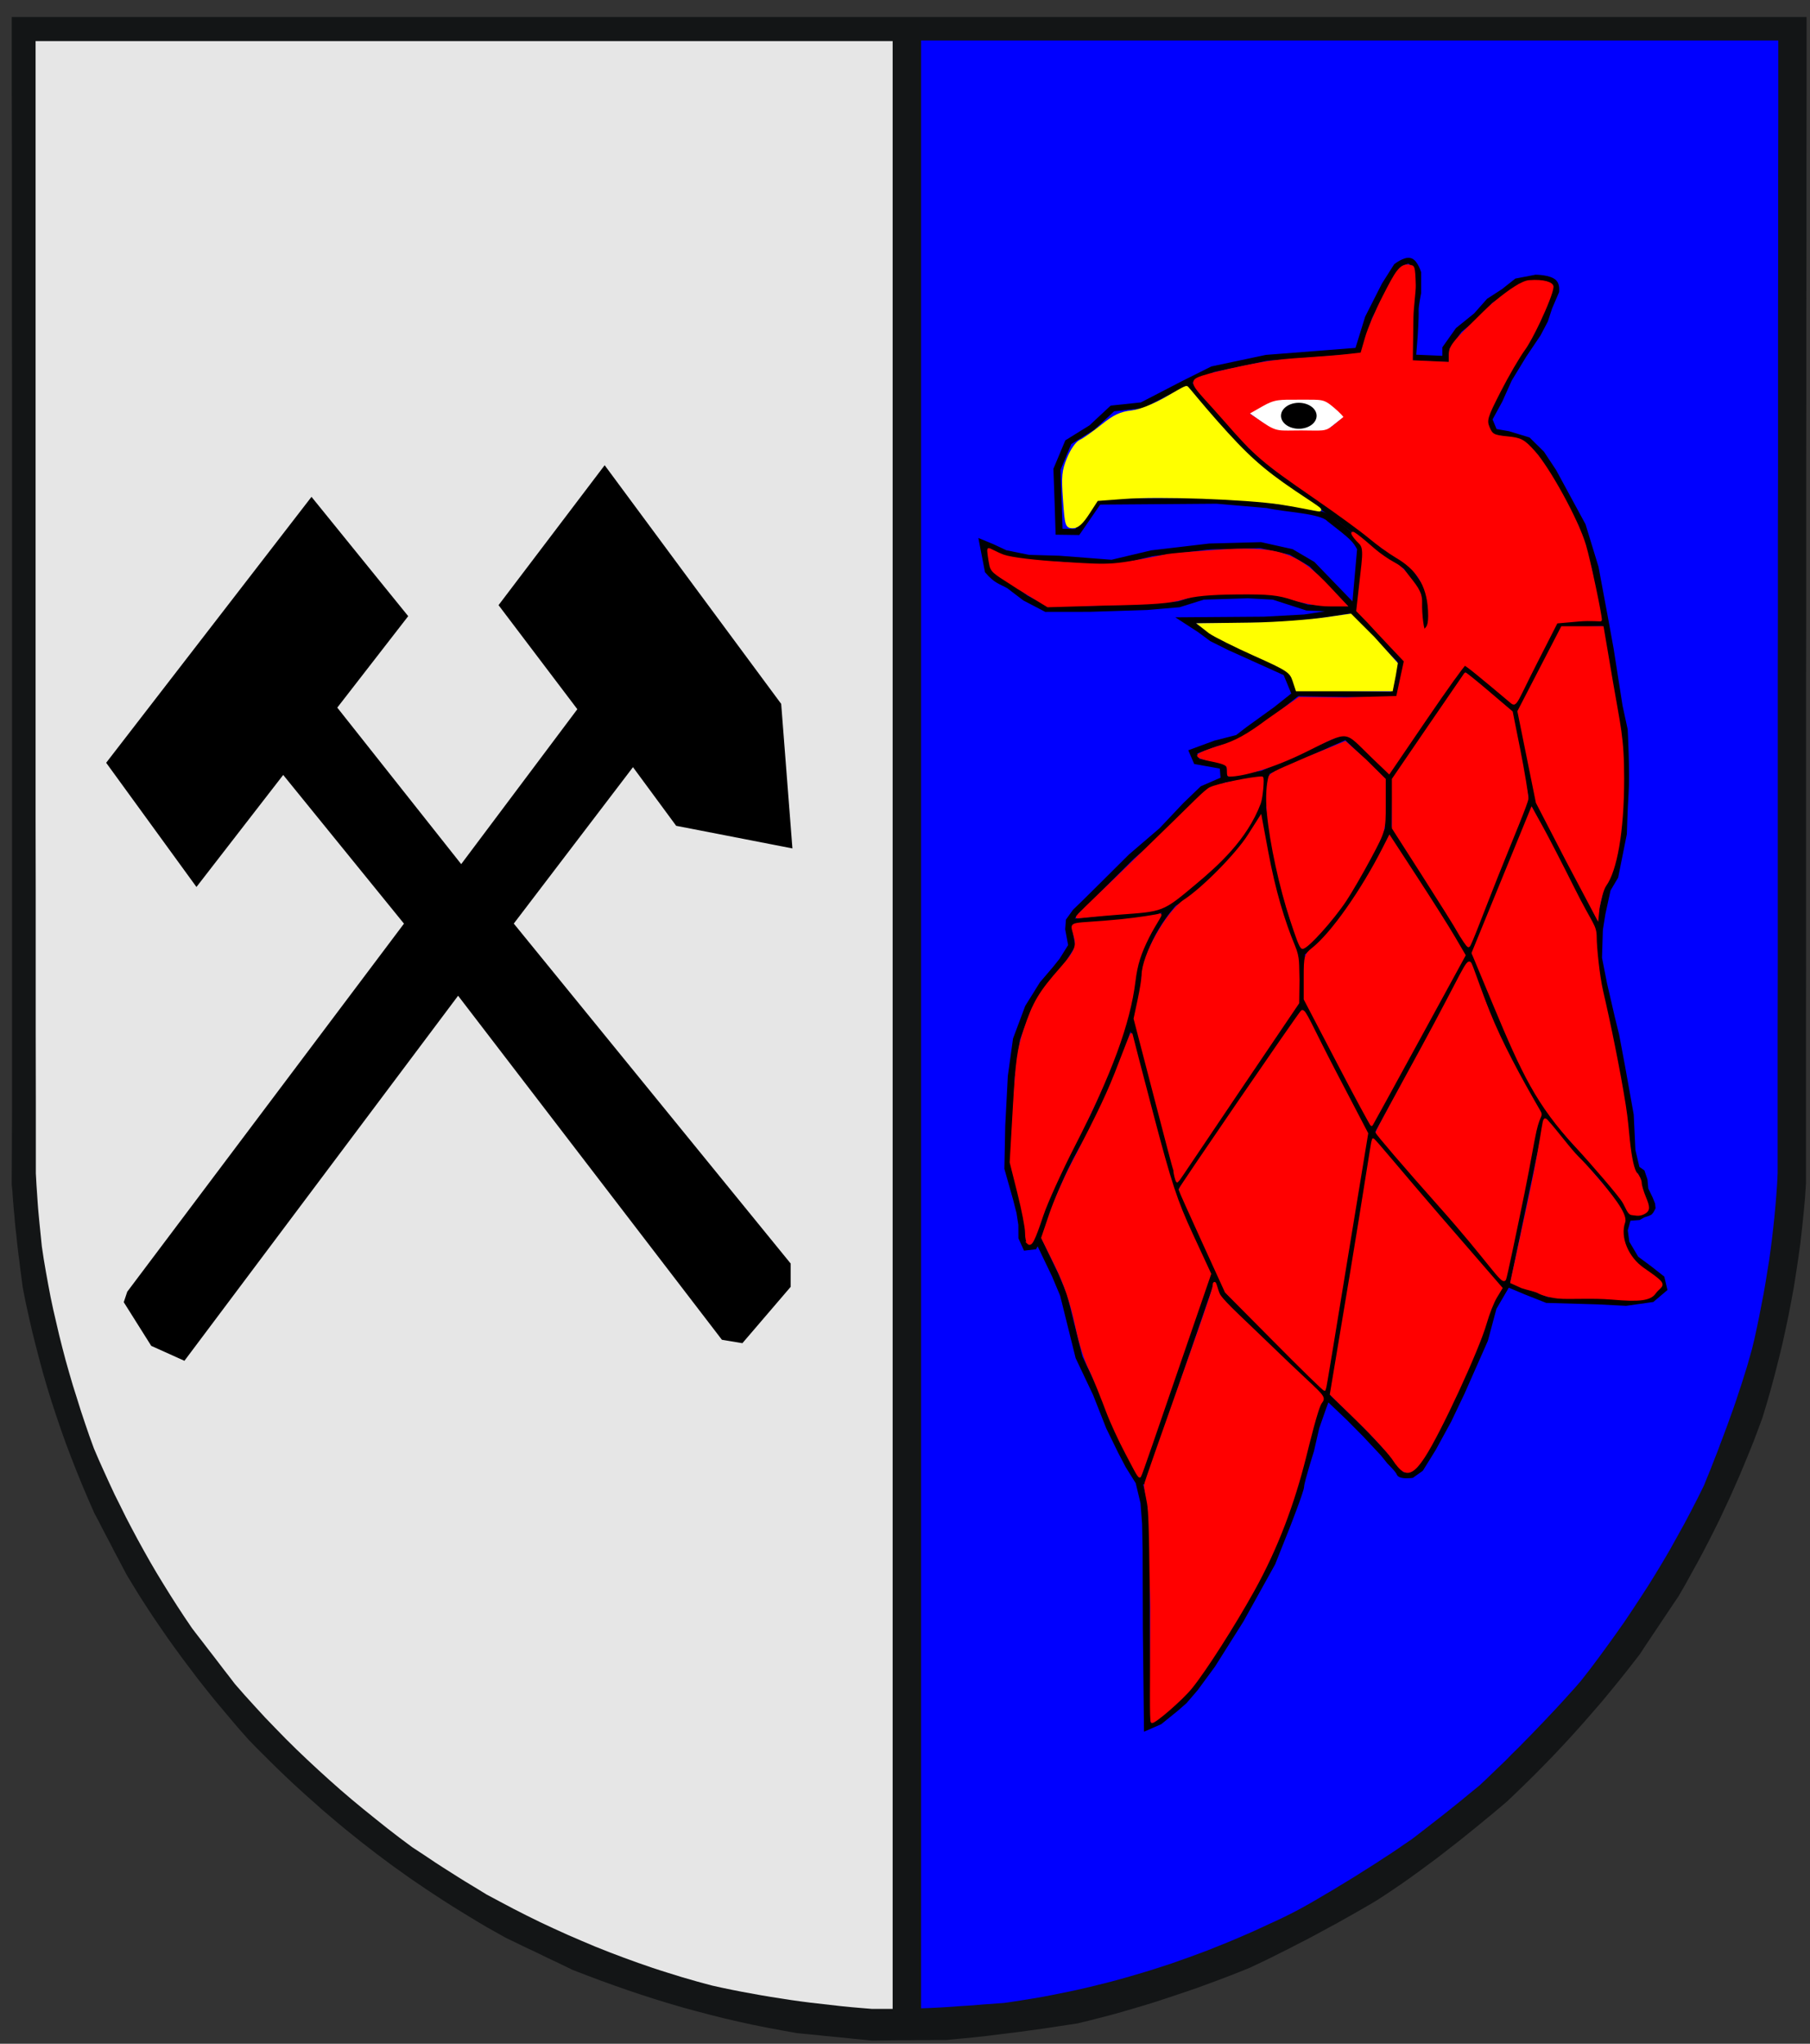
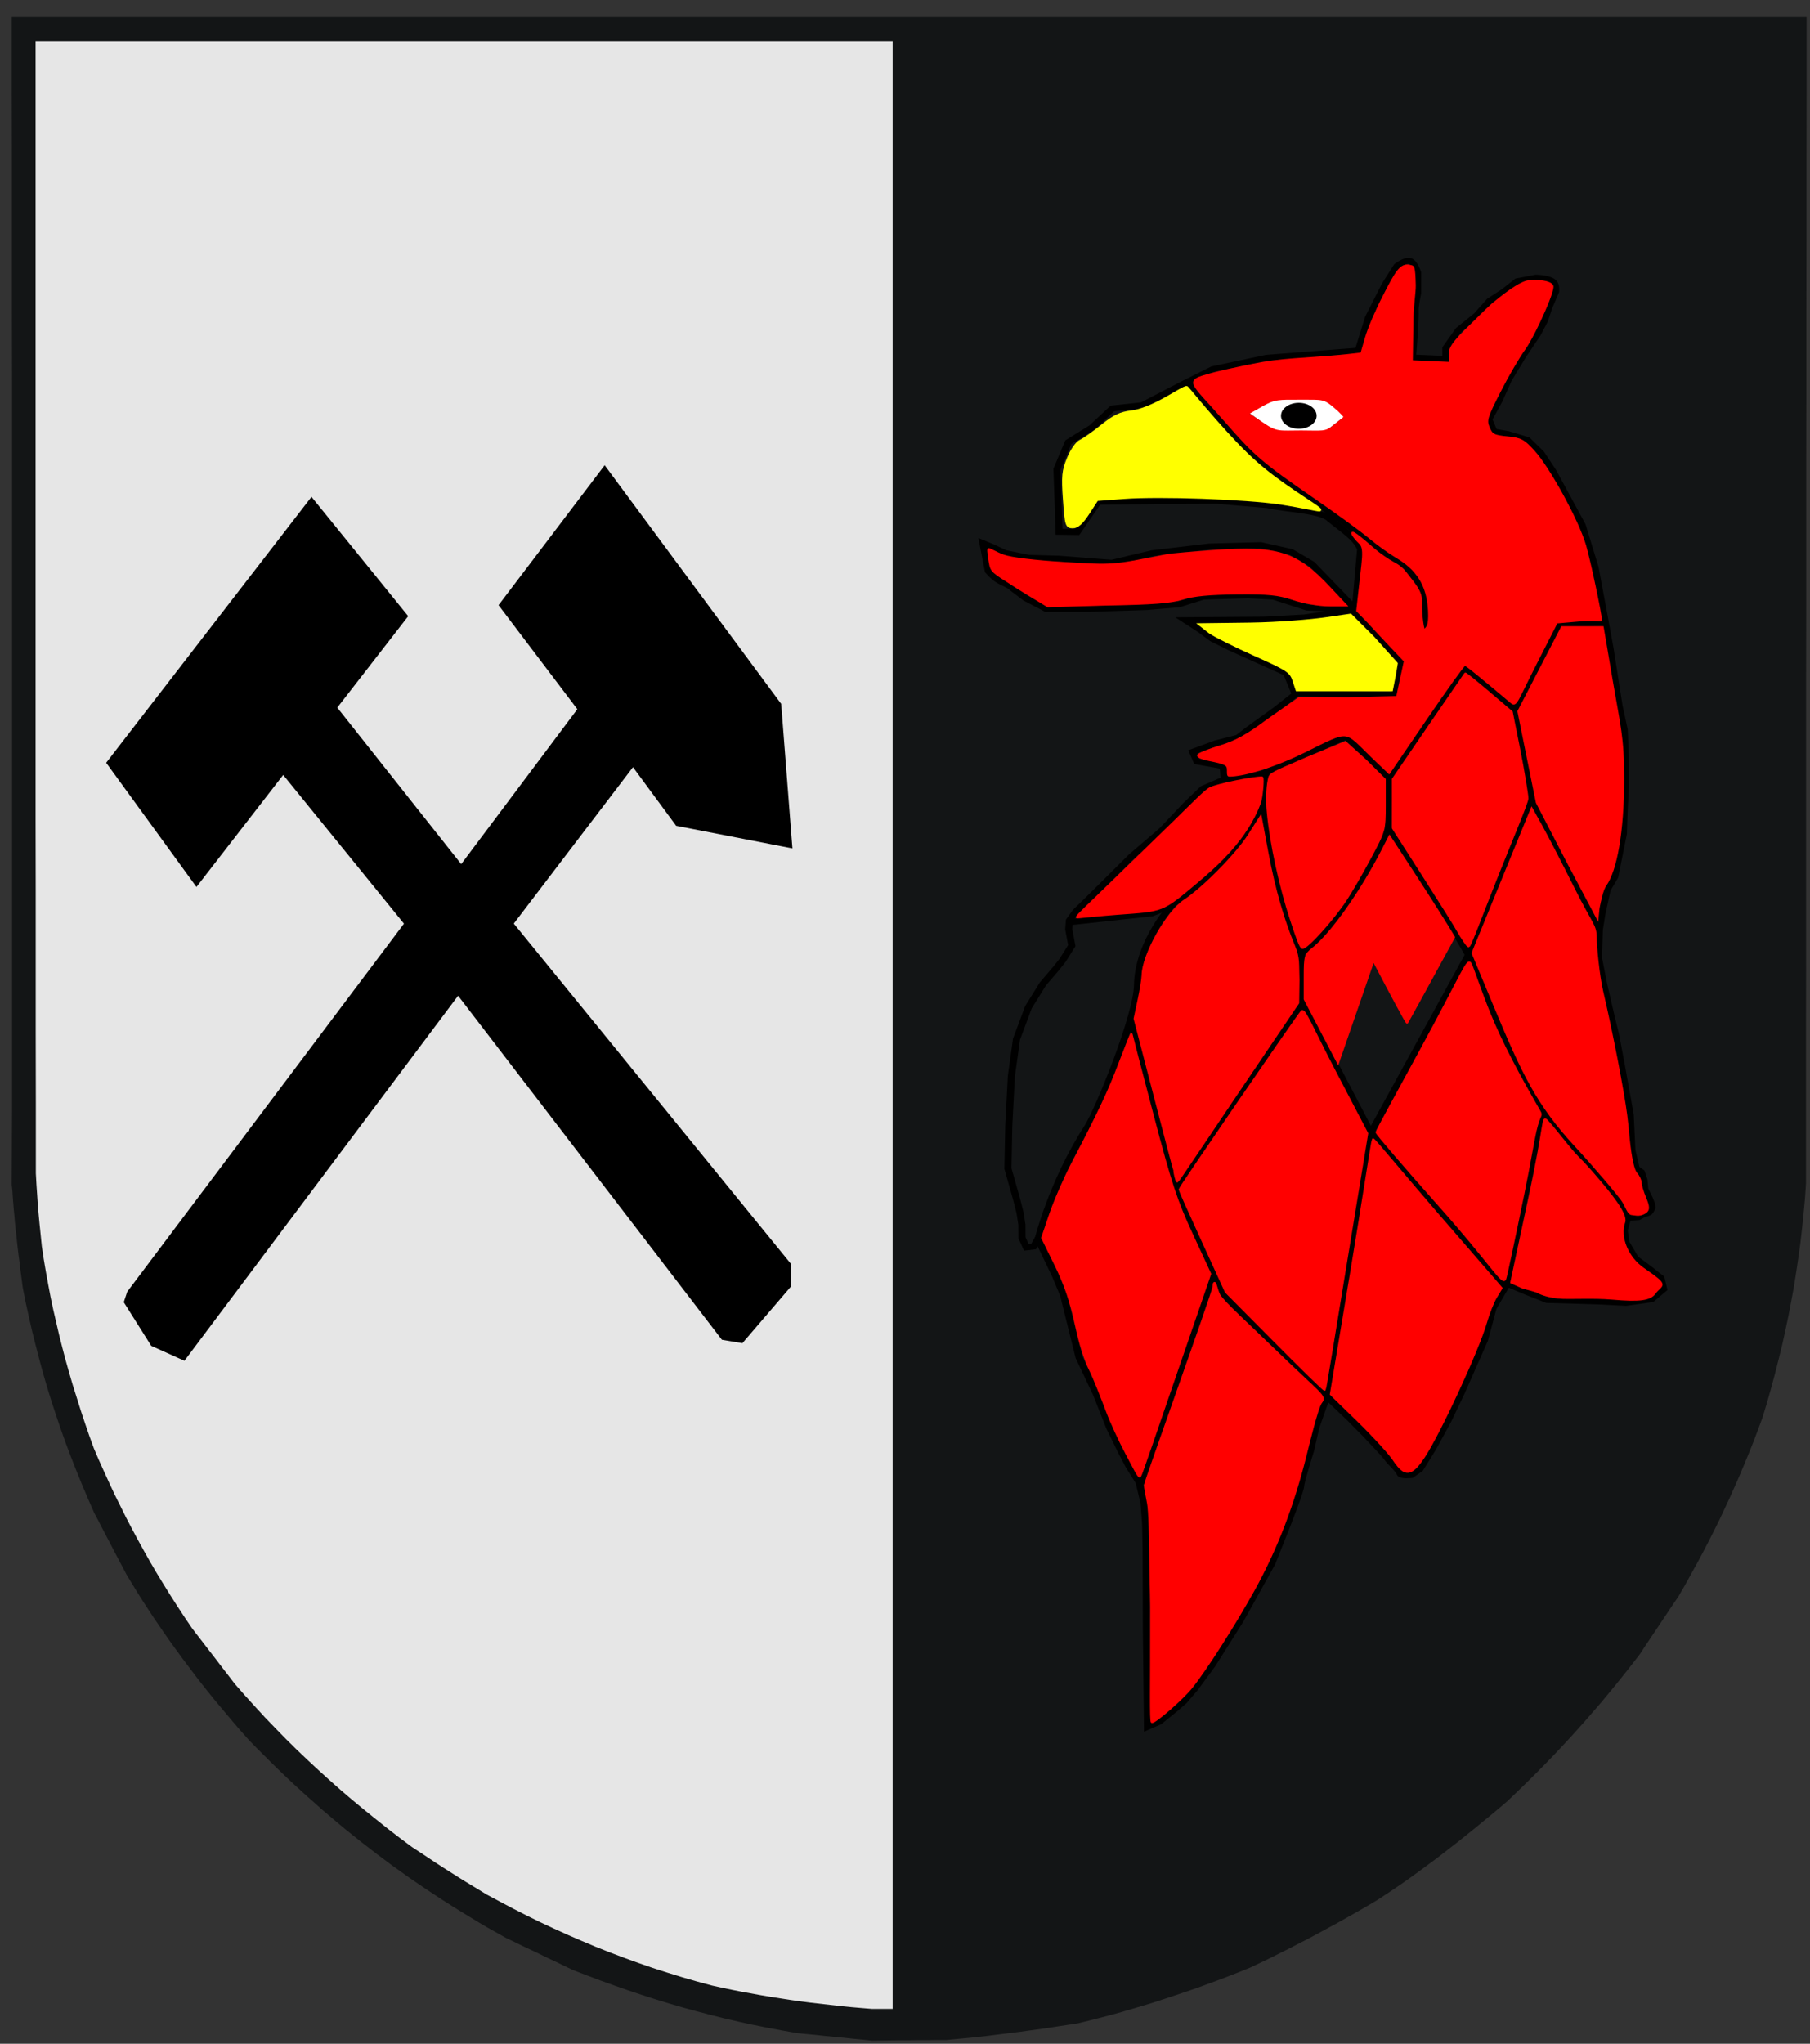
<svg xmlns="http://www.w3.org/2000/svg" xmlns:ns1="http://sodipodi.sourceforge.net/DTD/sodipodi-0.dtd" xmlns:ns2="http://www.inkscape.org/namespaces/inkscape" width="544" height="614" id="svg2445" ns1:version="0.32" ns2:version="0.48.0 r9654" ns2:output_extension="org.inkscape.output.svg.inkscape" ns1:docname="Wappen_Torgelow.svg" version="1.1">
  <rect width="100%" height="100%" fill="#333333" stroke="none" />
  <defs id="defs2954">
    <ns2:perspective ns1:type="inkscape:persp3d" ns2:vp_x="-50 : 600 : 1" ns2:vp_y="0 : 1000 : 0" ns2:vp_z="700 : 600 : 1" ns2:persp3d-origin="300 : 400 : 1" id="perspective2958" />
  </defs>
  <ns1:namedview ns2:window-height="988" ns2:window-width="1680" ns2:pageshadow="2" ns2:pageopacity="0.0" guidetolerance="10.0" gridtolerance="10.0" objecttolerance="10.0" borderopacity="1.0" bordercolor="#666666" pagecolor="#ffffff" id="base" showgrid="false" ns2:zoom="1.2595945" ns2:cx="376.01464" ns2:cy="324.88738" ns2:window-x="-8" ns2:window-y="-8" ns2:current-layer="svg2445" ns2:window-maximized="1" />
  <g id="g3904">
    <g transform="translate(-579.344,119.726)" id="g4511">
      <path style="fill:#131516;fill-opacity:1;fill-rule:evenodd;stroke:none" d="m 838.59,493.03 -2.821,-0.266 -2.783,-0.304 -2.821,-0.266 -2.783,-0.266 -2.783,-0.304 -2.783,-0.266 -2.821,-0.266 -4.499,-0.798 -4.461,-0.836 -4.384,-0.874 -4.346,-0.95 -4.27,-0.988 -4.232,-1.064 -4.194,-1.102 -4.194,-1.14 -4.118,-1.216 -4.118,-1.254 -4.118,-1.33 -4.079,-1.368 -4.118,-1.444 -4.118,-1.482 -4.118,-1.558 -4.156,-1.596 -2.516,-1.216 -2.516,-1.216 -2.516,-1.178 -2.478,-1.216 -2.478,-1.178 -2.516,-1.178 -2.478,-1.216 -2.478,-1.178 -2.783,-1.558 -2.783,-1.558 -2.707,-1.596 -2.707,-1.634 -2.669,-1.634 -2.631,-1.634 -2.631,-1.672 -2.554,-1.672 -2.593,-1.71 -2.516,-1.71 -2.516,-1.71 -2.478,-1.786 -2.478,-1.748 -2.44,-1.824 -2.402,-1.786 -2.402,-1.862 -2.364,-1.824 -2.364,-1.9 -2.364,-1.9 -2.288,-1.9 -2.326,-1.976 -2.288,-1.938 -2.249,-2.014 -2.288,-2.014 -2.211,-2.014 -2.249,-2.052 -2.211,-2.09 -2.211,-2.128 -2.173,-2.128 -2.173,-2.166 -2.173,-2.166 -2.173,-2.242 -2.669,-3.002 -2.593,-3.04 -2.554,-3.04 -2.516,-3.002 -2.44,-3.04 -2.402,-3.04 -2.326,-3.078 -2.326,-3.078 -2.249,-3.078 -2.211,-3.078 -2.173,-3.154 -2.135,-3.116 -2.097,-3.192 -2.059,-3.192 -1.983,-3.23 -1.983,-3.268 -1.22,-2.318 -1.22,-2.318 -1.22,-2.28 -1.182,-2.318 -1.22,-2.318 -1.22,-2.318 -1.182,-2.318 -1.22,-2.28 -1.868,-4.255 -1.792,-4.217 -1.716,-4.217 -1.639,-4.179 -1.563,-4.141 -1.487,-4.179 -1.411,-4.141 -1.373,-4.179 -1.296,-4.179 -1.22,-4.179 -1.144,-4.217 -1.106,-4.255 -1.068,-4.255 -0.991,-4.331 -0.953,-4.331 -0.877,-4.407 -0.267,-2.014 -0.267,-2.014 -0.267,-2.014 -0.229,-1.976 -0.267,-1.976 -0.229,-1.938 -0.229,-1.976 -0.191,-1.938 -0.229,-1.9 -0.191,-1.938 -0.152,-1.9 -0.191,-1.9 -0.153,-1.9 -0.152,-1.862 -0.114,-1.862 -0.206,-1.918 0.091,-21.904 0,-21.923 0,-21.923 0,-21.923 0,-21.923 0,-21.923 0,-21.923 0,-21.923 0,-21.923 0,-21.923 0,-21.961 -0.038,-21.923 0,-21.923 0,-21.923 -0.038,-21.923 0,-21.923 33.703,0 33.703,0 33.703,0 33.741,0 33.703,0 33.703,0 33.703,0 33.741,0 33.703,0 33.703,0 33.741,0 33.703,0 33.703,0 33.741,0 33.703,0 33.741,0 0,21.923 -0.038,21.885 0,21.923 -0.038,21.923 0,21.885 -0.038,21.923 0,21.923 0,21.885 -0.038,21.923 0,21.923 0,21.885 0,21.923 0,21.923 -0.038,21.885 0,21.923 0,21.885 -0.305,4.521 -0.419,4.445 -0.458,4.445 -0.496,4.407 -0.61,4.407 -0.648,4.331 -0.686,4.369 -0.801,4.331 -0.839,4.369 -0.915,4.331 -0.953,4.331 -1.068,4.369 -1.106,4.369 -1.182,4.407 -1.258,4.407 -1.334,4.407 -1.296,3.495 -1.296,3.457 -1.373,3.419 -1.411,3.419 -1.411,3.381 -1.487,3.381 -1.487,3.343 -1.563,3.344 -1.563,3.344 -1.639,3.305 -1.677,3.305 -1.716,3.305 -1.754,3.268 -1.83,3.305 -1.83,3.305 -1.906,3.305 -1.449,2.128 -1.449,2.166 -1.449,2.166 -1.449,2.166 -1.449,2.166 -1.449,2.166 -1.449,2.166 -1.411,2.166 -2.288,2.964 -2.326,2.964 -2.326,2.888 -2.364,2.888 -2.364,2.85 -2.44,2.812 -2.44,2.812 -2.478,2.774 -2.516,2.774 -2.516,2.698 -2.554,2.698 -2.631,2.698 -2.631,2.66 -2.669,2.622 -2.707,2.622 -2.707,2.584 -2.326,1.976 -2.364,1.976 -2.364,1.938 -2.402,1.976 -2.402,1.938 -2.402,1.938 -2.44,1.9 -2.44,1.9 -2.478,1.9 -2.478,1.824 -2.478,1.824 -2.516,1.824 -2.478,1.748 -2.516,1.71 -2.554,1.71 -2.516,1.634 -2.364,1.406 -2.364,1.368 -2.402,1.368 -2.364,1.33 -2.364,1.33 -2.402,1.292 -2.364,1.292 -2.402,1.292 -2.364,1.254 -2.402,1.216 -2.402,1.254 -2.364,1.178 -2.402,1.216 -2.402,1.178 -2.402,1.14 -2.402,1.14 -3.203,1.292 -3.203,1.254 -3.203,1.216 -3.203,1.178 -3.203,1.178 -3.241,1.102 -3.241,1.102 -3.241,1.064 -3.241,1.064 -3.241,0.988 -3.241,0.95 -3.241,0.95 -3.279,0.912 -3.241,0.836 -3.279,0.836 -3.279,0.798 -2.516,0.38 -2.516,0.38 -2.478,0.38 -2.516,0.38 -2.478,0.342 -2.478,0.342 -2.478,0.342 -2.44,0.304 -2.478,0.304 -2.44,0.304 -2.44,0.304 -2.44,0.266 -2.44,0.266 -2.44,0.228 -2.402,0.228 -2.44,0.228 -2.821,0 -2.783,0.038 -2.821,0 -2.783,0.038 -2.821,0 -2.783,0.038 -2.783,0.038 -2.783,0.038 z" id="path2447" ns2:connector-curvature="0" ns1:nodetypes="ccccccccccccccccccccccccccccccccccccccccccccccccccccccccccccccccccccccccccccccccccccccccccccccccccccccccccccccccccccccccccccccccccccccccccccccccccccccccccccccccccccccccccccccccccccccccccccccccccccccccccccccccccccccccccccccccccccccccccccccccccccccccccccccccccccccccccccccccccccccccccccccccccccccccc" />
      <path style="fill:#e6e6e6;fill-opacity:1;fill-rule:evenodd;stroke:none" d="m 838.21,483.534 -3.102,-0.268 -3.064,-0.306 -3.026,-0.345 -3.026,-0.345 -3.026,-0.345 -2.987,-0.383 -2.987,-0.421 -2.949,-0.46 -2.987,-0.46 -2.949,-0.498 -2.949,-0.536 -2.949,-0.536 -2.911,-0.574 -2.949,-0.613 -2.949,-0.651 -2.298,-0.613 -2.26,-0.613 -2.26,-0.651 -2.26,-0.651 -2.221,-0.689 -2.221,-0.689 -2.183,-0.689 -2.221,-0.728 -4.328,-1.494 -4.328,-1.57 -4.251,-1.609 -4.251,-1.685 -4.174,-1.762 -4.174,-1.8 -4.136,-1.877 -4.098,-1.915 -4.06,-1.992 -4.06,-2.068 -3.983,-2.106 -4.021,-2.145 -3.562,-2.183 -2.796,-1.685 -2.336,-1.455 -2.106,-1.34 -2.183,-1.379 -2.489,-1.609 -3.026,-2.03 -3.906,-2.566 -3.753,-2.796 -3.677,-2.834 -3.6,-2.872 -3.562,-2.872 -3.523,-2.911 -3.447,-2.949 -3.37,-2.987 -3.332,-3.026 -3.294,-3.064 -3.255,-3.102 -3.179,-3.14 -3.14,-3.217 -3.102,-3.217 -3.026,-3.294 -3.026,-3.332 -2.987,-3.409 -1.609,-2.106 -1.609,-2.068 -1.609,-2.106 -1.609,-2.106 -1.609,-2.068 -1.609,-2.106 -1.609,-2.068 -1.609,-2.106 -2.26,-3.332 -2.183,-3.332 -2.106,-3.294 -2.068,-3.332 -2.03,-3.332 -1.953,-3.332 -1.877,-3.332 -1.838,-3.332 -1.8,-3.37 -1.762,-3.37 -1.685,-3.409 -1.685,-3.37 -1.609,-3.447 -1.57,-3.447 -1.57,-3.485 -1.494,-3.485 -1.379,-3.792 -1.302,-3.792 -1.264,-3.792 -1.187,-3.792 -1.187,-3.753 -1.111,-3.792 -1.072,-3.792 -0.996,-3.792 -0.957,-3.792 -0.881,-3.792 -0.881,-3.792 -0.804,-3.792 -0.728,-3.83 -0.689,-3.792 -0.651,-3.83 -0.574,-3.83 -0.383,-3.792 -0.306,-2.987 -0.23,-2.413 -0.191,-2.106 -0.153,-2.068 -0.153,-2.298 -0.191,-2.796 -0.191,-3.485 0,-21.256 -0.038,-21.256 0,-21.256 0,-21.256 -0.038,-21.256 0,-21.256 0,-21.256 0,-21.294 0,-21.256 0,-21.256 0,-21.256 0,-21.256 0,-21.256 0,-21.256 0,-21.256 0,-21.256 16.085,0 16.085,0 16.085,0 16.123,0 16.085,0 16.085,0 16.123,0 16.085,0 16.085,0 16.123,0 16.085,0 16.123,0 16.085,0 16.123,0 16.123,0 16.085,0 0,36.958 0,36.92 0,36.958 0,36.958 0,36.958 0,36.92 0,36.958 0,36.958 0,36.958 0,36.958 0,36.92 0,36.958 0,36.958 0,36.958 0,36.92 0,36.958 -0.804,0 -0.804,0 -0.766,0 -0.804,0 -0.766,0 -0.804,0 -0.766,0 -0.766,0 z" id="path2449" ns2:connector-curvature="0" />
    </g>
-     <path ns2:connector-curvature="0" id="path2451" d="m 276.839,566.376 0,-36.92 0,-36.958 0,-36.958 0,-36.958 0,-36.92 0,-36.958 0,-36.958 0,-36.958 0,-36.958 0,-36.92 0,-36.958 0,-36.958 0,-36.958 0,-36.92 0,-36.958 16.123,0 16.085,0 16.085,0 16.085,0 16.123,0 16.085,0 16.085,0 16.123,0 16.085,0 16.123,0 16.085,0 16.123,0 16.085,0 16.123,0 16.085,0 16.123,0 0,21.256 -0.038,21.256 0,21.256 -0.038,21.256 0,21.256 0,21.256 -0.038,21.256 0,21.256 -0.038,21.294 0,21.256 0,21.256 0,21.256 0,21.256 -0.038,21.256 0,21.256 0,21.256 -0.153,3.294 -0.23,3.255 -0.268,3.294 -0.306,3.294 -0.345,3.294 -0.383,3.332 -0.421,3.294 -0.46,3.332 -0.536,3.294 -0.536,3.332 -0.574,3.332 -0.651,3.332 -0.651,3.37 -0.689,3.332 -0.728,3.37 -0.804,3.332 -0.728,2.566 -0.728,2.566 -0.804,2.566 -0.804,2.566 -0.843,2.528 -0.843,2.566 -0.881,2.566 -0.919,2.528 -0.919,2.566 -0.957,2.566 -0.958,2.528 -0.957,2.566 -0.996,2.528 -0.996,2.566 -1.034,2.528 -1.034,2.566 -1.953,3.945 -2.03,3.945 -2.03,3.83 -2.106,3.792 -2.106,3.792 -2.183,3.715 -2.221,3.677 -2.26,3.638 -2.336,3.6 -2.374,3.6 -2.413,3.6 -2.489,3.523 -2.566,3.562 -2.604,3.562 -2.643,3.523 -2.757,3.523 -1.762,2.03 -1.8,1.992 -1.838,2.03 -1.838,1.992 -1.877,1.992 -1.877,1.992 -1.915,1.992 -1.915,1.992 -1.915,1.953 -1.953,1.992 -1.953,1.915 -1.915,1.953 -1.953,1.877 -1.992,1.915 -1.953,1.877 -1.953,1.838 -3.294,2.681 -2.604,2.145 -2.145,1.723 -1.915,1.532 -1.992,1.57 -2.221,1.723 -2.757,2.145 -3.485,2.681 -2.106,1.417 -2.106,1.455 -2.106,1.417 -2.145,1.379 -2.145,1.417 -2.183,1.379 -2.183,1.379 -2.183,1.379 -2.183,1.34 -2.221,1.34 -2.183,1.34 -2.183,1.264 -2.183,1.302 -2.183,1.264 -2.183,1.226 -2.183,1.187 -2.643,1.34 -2.681,1.302 -2.681,1.226 -2.643,1.226 -2.681,1.226 -2.643,1.149 -2.681,1.149 -2.681,1.111 -2.681,1.072 -2.681,1.072 -2.681,0.996 -2.681,0.996 -2.719,0.957 -2.681,0.957 -2.719,0.881 -2.719,0.881 -2.719,0.843 -2.719,0.804 -2.757,0.804 -2.757,0.766 -2.757,0.728 -2.757,0.689 -2.796,0.689 -2.796,0.651 -2.796,0.613 -2.834,0.574 -2.834,0.574 -2.834,0.536 -2.872,0.498 -2.872,0.46 -2.911,0.46 -2.911,0.421 -3.179,0.23 -3.179,0.23 -3.179,0.268 -3.14,0.191 -3.102,0.23 -3.064,0.192 -3.064,0.153 -3.026,0.115 z" style="fill:#0000ff;fill-opacity:1;fill-rule:evenodd;stroke:none" />
    <path id="path3769" ns2:connector-curvature="0" d="m 181.727,140.6 52.572,71.043 3.315,42.626 -34.101,-6.631 -13.261,-17.998 -36.469,47.836 83.357,102.302 0,6.631 -14.209,16.577 -5.683,-0.947 -79.568,-103.723 -82.41,109.88 -9.472,-4.263 -8.052,-12.788 0.947,-2.842 83.357,-110.827 -36.942,-45.468 -26.049,33.627 -26.523,-36.469 61.097,-79.095 28.417,35.048 -21.313,27.47 37.89,47.836 35.522,-47.362 -23.681,-31.259 z" style="fill:#000000;fill-opacity:1;fill-rule:evenodd;stroke:#000000;stroke-width:1px;stroke-linecap:butt;stroke-linejoin:miter;stroke-opacity:1" />
    <g transform="matrix(2.126,0,0,1.8,631.917,-333.412)" id="g3807">
      <path style="fill:none;stroke:black;stroke-width:1px;stroke-linecap:butt;stroke-linejoin:miter;stroke-opacity:1" d="m -101.413,232.761 -2.352,5.48 -1.446,5.519 -12.985,1.196 -7.595,1.899 -4.105,2.424 -5.882,3.595 -4.194,0.525 -2.909,3.2 -3.329,2.44 -1.6,4.509 0.169,5.593 0.13,4.839 2.57,0.04 2.958,-5.07 16.757,-0.149 7.159,0.728 c 2.602,0.712 7.65,0.857 8.842,2.334 3.251,2.981 3.692,3.44 4.35,4.957 l -0.754,10.065 -6.136,-7.5 -2.941,-2.036 -4.299,-1.131 -7.24,0.226 -8.145,1.131 -5.656,1.584 -7.466,-0.679 -4.299,-0.144 -3.324,-0.793 -1.86,-1.028 -1.277,-0.625 0.762,4.648 c 1.219,1.672 1.852,1.714 2.983,2.468 l 2.262,2.036 2.941,1.81 6.16,-0.01 8.085,-0.303 4.495,-0.452 3.432,-1.271 6.335,-0.226 3.62,0.226 4.751,1.81 6.89,0.345 -7.259,1.317 -5.695,0.364 -11.111,0.097 2.068,1.586 1.716,1.497 2.519,1.48 4.179,2.227 3.788,2.019 1.246,3.563 -2.666,2.499 -3.935,3.354 -1.519,1.386 -3.151,0.949 -3.238,1.412 0.581,1.588 3.724,0.791 0.146,2.226 -3.001,1.536 -2.373,2.69 -3.393,4.241 -4.324,4.377 -3.946,4.635 -2.596,3.034 -1.337,1.523 -0.917,1.508 -0.094,1.446 0.235,1.487 0.198,1.252 -1.288,2.432 -0.959,1.421 -1.834,2.536 -2.04,3.868 -1.696,5.355 -0.728,6.203 -0.364,8.24 -0.121,7.149 1.214,5.066 0.495,2.292 0.265,2.003 0.01,2.189 0.616,1.609 1.034,-0.142 0.606,-1.264 2.468,6.079 1.158,3.26 2.19,10.412 2.447,6.1 1.861,5.572 1.686,4.076 1.059,2.388 1.435,2.712 0.703,3.47 0.219,3.467 0.076,4.362 0.033,13.137 0.154,16.392 1.656,-0.852 2.275,-2.177 1.21,-1.251 1.536,-2.112 2.432,-3.907 4.016,-7.52 4.461,-9.491 1.944,-5.77 c 0,0 2.118,-6.339 2.118,-7.066 0,-0.727 1.396,-5.946 1.396,-5.946 l 0.75,-3.865 0.982,-3.306 0.583,-1.875 3.209,3.606 2.329,2.777 2.494,3.148 0.926,1.353 c 0,0 1.264,1.468 1.385,1.953 0.121,0.485 1.601,0.279 1.601,0.279 l 1.228,-1.033 1.799,-3.435 2.157,-4.665 1.883,-4.668 3.272,-8.745 1.212,-5.348 1.998,-4.042 2.672,1.326 2.964,1.383 7.149,0.242 3.999,0.242 3.635,-0.606 1.696,-1.696 -0.364,-1.818 -1.696,-1.575 -1.939,-1.696 -1.333,-2.666 -0.242,-2.06 0.485,-2.06 1.527,-0.132 0.631,-0.411 c 0,0 0.759,-0.263 0.892,-0.382 0.133,-0.119 0.393,-0.764 0.393,-0.764 l -0.055,-0.595 -0.323,-0.962 -0.635,-1.539 -0.121,-1.553 -0.371,-1.296 -0.727,-0.606 -0.606,-3.029 -0.242,-5.937 -1.212,-7.997 -0.848,-5.332 -0.606,-2.908 -1.091,-5.574 -0.727,-4.362 0.121,-4.726 0.364,-2.666 0.741,-4.028 1.077,-2.152 1.212,-7.149 c 0,0 0.091,-4.002 0.242,-6.665 0.203,-3.565 -0.124,-10.718 -0.124,-10.718 l -0.724,-3.944 -1.262,-9.524 -0.774,-5.02 -1.357,-8.6 -1.818,-7.028 -4.12,-8.967 -1.696,-3.029 -1.916,-2.231 -2.744,-0.986 -2.004,-0.418 -0.727,-2.06 1.454,-3.151 1.333,-3.514 2.06,-3.999 2.033,-3.577 0.996,-2.239 0.606,-2.181 0.969,-2.666 c 0,0 0.113,-1.049 -0.298,-1.538 -0.628,-0.747 -2.489,-0.764 -2.489,-0.764 l -2.666,0.606 -1.818,1.696 -2.06,1.575 -1.818,2.423 -2.545,2.423 -1.818,3.029 0,1.818 -2.302,-0.121 -2.423,-0.121 0.242,-3.635 c 0,0 0.167,-3.015 0.131,-4.278 -0.021,-0.725 0.354,-2.871 0.354,-2.871 l 0,-3.393 c 0,0 -0.464,-1.706 -1.091,-1.939 -0.622,-0.23 -1.818,0.848 -1.818,0.848 z" id="path4523" ns2:connector-curvature="0" ns1:nodetypes="cccccccccccccccccccccccccccccccccccccccccccccccccccccccccccccccccccccccccccccccccccccccccccccccccccccccccccsccccccccsccccccccccccccccccccccccccccccccccccccccccscccccccccccccccccccscccccccccccsccscc" />
      <path style="color:black;fill:none;stroke:black;stroke-width:1px;stroke-linecap:butt;stroke-linejoin:miter;stroke-miterlimit:4;stroke-opacity:1;stroke-dasharray:none;stroke-dashoffset:0;marker:none;visibility:visible;display:inline;overflow:visible;enable-background:accumulate" d="m -129.287,249.059 2.552,3.736 2.504,3.217 3.128,4.298 3.829,3.84 9.484,7.699 c 3.496,3.416 3.054,2.265 5.486,5.187 l 3.914,2.778 2.545,4.472 0.154,5.475 -0.008,0.427 0,-0.559 0.051,0.458" id="path2989" ns2:connector-curvature="0" ns1:nodetypes="ccccccccccccc" />
      <path style="color:black;fill:none;stroke:black;stroke-width:1px;stroke-linecap:butt;stroke-linejoin:miter;stroke-miterlimit:4;stroke-opacity:1;stroke-dasharray:none;stroke-dashoffset:0;marker:none;visibility:visible;display:inline;overflow:visible;enable-background:accumulate" d="m -124.337,315.368 5.596,-1.017 11.803,-6.207 6.105,6.919 10.684,-18.416 7.157,7.068 6.173,-14.293 6.614,-0.203" id="path2991" ns2:connector-curvature="0" ns1:nodetypes="cccccccc" />
      <path style="color:black;fill:none;stroke:black;stroke-width:1px;stroke-linecap:butt;stroke-linejoin:miter;stroke-miterlimit:4;stroke-opacity:1;stroke-dasharray:none;stroke-dashoffset:0;marker:none;visibility:visible;display:inline;overflow:visible;enable-background:accumulate" d="m -146.095,339.15 11.676,-1.48 c 4.777,-2.042 6.949,-4.907 11.726,-10.423 l 4.126,-7.818 0.326,-5.32" id="path3007" ns2:connector-curvature="0" ns1:nodetypes="ccccc" />
      <path style="color:black;fill:none;stroke:black;stroke-width:1px;stroke-linecap:butt;stroke-linejoin:miter;stroke-miterlimit:4;stroke-opacity:1;stroke-dasharray:none;stroke-dashoffset:0;marker:none;visibility:visible;display:inline;overflow:visible;enable-background:accumulate" d="m -118.784,319.646 c 1.29,8.549 2.204,17.312 5.429,24.756 5.523,-4.684 9.168,-12.874 12.378,-20.738 l 0.109,-8.795" id="path3009" ns2:connector-curvature="0" ns1:nodetypes="cccc" />
      <path style="color:black;fill:none;stroke:black;stroke-width:1px;stroke-linecap:butt;stroke-linejoin:miter;stroke-miterlimit:4;stroke-opacity:1;stroke-dasharray:none;stroke-dashoffset:0;marker:none;visibility:visible;display:inline;overflow:visible;enable-background:accumulate" d="m -100.959,323.345 c 0.916,2.233 7.782,13.67 11.329,21.242 2.621,5.596 4.451,13.783 7.382,19.548 2.336,4.596 4.813,10.314 8.297,13.823 4.785,4.817 6.959,10.418 6.959,10.418" id="path3011" ns2:connector-curvature="0" ns1:nodetypes="csssc" />
      <path style="color:black;fill:none;stroke:black;stroke-width:1px;stroke-linecap:butt;stroke-linejoin:miter;stroke-miterlimit:4;stroke-opacity:1;stroke-dasharray:none;stroke-dashoffset:0;marker:none;visibility:visible;display:inline;overflow:visible;enable-background:accumulate" d="m -131.335,336.009 c 0,0 -4.976,6.183 -5.09,13.679 -0.076,5.033 -5.448,20.718 -7.047,23.65 -5.005,9.183 -6.981,18.65 -6.981,18.65" id="path3013" ns2:connector-curvature="0" ns1:nodetypes="cssc" />
      <path style="color:black;fill:none;stroke:black;stroke-width:1px;stroke-linecap:butt;stroke-linejoin:miter;stroke-miterlimit:4;stroke-opacity:1;stroke-dasharray:none;stroke-dashoffset:0;marker:none;visibility:visible;display:inline;overflow:visible;enable-background:accumulate" d="m -137.455,354.95 6.432,28.989" id="path3015" ns2:connector-curvature="0" />
      <path style="color:black;fill:none;stroke:black;stroke-width:1px;stroke-linecap:butt;stroke-linejoin:miter;stroke-miterlimit:4;stroke-opacity:1;stroke-dasharray:none;stroke-dashoffset:0;marker:none;visibility:visible;display:inline;overflow:visible;enable-background:accumulate" d="m -131.023,383.41 17.887,-30.575 -0.111,-8.267" id="path3017" ns2:connector-curvature="0" ns1:nodetypes="ccc" />
      <path style="color:black;fill:none;stroke:black;stroke-width:1px;stroke-linecap:butt;stroke-linejoin:miter;stroke-miterlimit:4;stroke-opacity:1;stroke-dasharray:none;stroke-dashoffset:0;marker:none;visibility:visible;display:inline;overflow:visible;enable-background:accumulate" d="m -113.048,352.659 9.604,21.676 13.834,-29.782" id="path3019" ns2:connector-curvature="0" />
      <path style="color:black;fill:none;stroke:black;stroke-width:1px;stroke-linecap:butt;stroke-linejoin:miter;stroke-miterlimit:4;stroke-opacity:1;stroke-dasharray:none;stroke-dashoffset:0;marker:none;visibility:visible;display:inline;overflow:visible;enable-background:accumulate" d="m -109.612,418.39 6.168,-44.232 19.025,25.918" id="path3021" ns2:connector-curvature="0" ns1:nodetypes="ccc" />
      <path style="color:black;fill:none;stroke:black;stroke-width:1px;stroke-linecap:butt;stroke-linejoin:miter;stroke-miterlimit:4;stroke-opacity:1;stroke-dasharray:none;stroke-dashoffset:0;marker:none;visibility:visible;display:inline;overflow:visible;enable-background:accumulate" d="m -79.125,370.545 -5.212,29.339" id="path3023" ns2:connector-curvature="0" ns1:nodetypes="cc" />
      <path style="color:black;fill:none;stroke:black;stroke-width:1px;stroke-linecap:butt;stroke-linejoin:miter;stroke-miterlimit:4;stroke-opacity:1;stroke-dasharray:none;stroke-dashoffset:0;marker:none;visibility:visible;display:inline;overflow:visible;enable-background:accumulate" d="m -131.199,383.498 7.049,18.063 14.539,16.918" id="path3025" ns2:connector-curvature="0" />
      <path style="color:black;fill:none;stroke:black;stroke-width:1px;stroke-linecap:butt;stroke-linejoin:miter;stroke-miterlimit:4;stroke-opacity:1;stroke-dasharray:none;stroke-dashoffset:0;marker:none;visibility:visible;display:inline;overflow:visible;enable-background:accumulate" d="m -125.736,398.036 -10.16,34.842" id="path3027" ns2:connector-curvature="0" ns1:nodetypes="cc" />
      <path style="color:black;fill:none;stroke:black;stroke-width:1px;stroke-linecap:butt;stroke-linejoin:miter;stroke-miterlimit:4;stroke-opacity:1;stroke-dasharray:none;stroke-dashoffset:0;marker:none;visibility:visible;display:inline;overflow:visible;enable-background:accumulate" d="m -89.721,344.62 9.01,-26.061 9.604,22.204" id="path3029" ns2:connector-curvature="0" ns1:nodetypes="ccc" />
      <path style="color:black;fill:none;stroke:black;stroke-width:1px;stroke-linecap:butt;stroke-linejoin:miter;stroke-miterlimit:4;stroke-opacity:1;stroke-dasharray:none;stroke-dashoffset:0;marker:none;visibility:visible;display:inline;overflow:visible;enable-background:accumulate" d="m -83.178,303.404 2.643,15.508" id="path3031" ns2:connector-curvature="0" />
      <path style="color:black;fill:none;stroke:black;stroke-width:1px;stroke-linecap:butt;stroke-linejoin:miter;stroke-miterlimit:4;stroke-opacity:1;stroke-dasharray:none;stroke-dashoffset:0;marker:none;visibility:visible;display:inline;overflow:visible;enable-background:accumulate" d="m -113.929,300.937 13.746,0.264 1.057,-5.639 -7.137,-8.547" id="path3033" ns2:connector-curvature="0" />
      <path style="color:black;fill:white;fill-opacity:1;stroke:white;stroke-width:1.181px;stroke-linecap:butt;stroke-linejoin:miter;stroke-miterlimit:4;stroke-opacity:1;stroke-dasharray:none;stroke-dashoffset:0;marker:none;visibility:visible;display:inline;overflow:visible;enable-background:accumulate" d="m -119.624,254.233 2.823,-1.84 6.446,-0.004 2.478,2.201 -2.18,2.011 -6.76,0.005 z" id="path3035" ns2:connector-curvature="0" ns1:nodetypes="ccccccc" />
      <path style="fill:black;fill-opacity:1;fill-rule:evenodd;stroke:white;stroke-width:0.855;stroke-miterlimit:4;stroke-opacity:1" d="m -320.4,193.593 c 0,3.335 -2.788,6.038 -6.227,6.038 -3.439,0 -6.227,-2.703 -6.227,-6.038 0,-3.335 2.788,-6.038 6.227,-6.038 3.439,0 6.227,2.703 6.227,6.038 z" id="path3805" transform="matrix(0.434,0,0,0.386,28.136,179.897)" />
    </g>
    <path ns1:nodetypes="ssssscccccsscsssssssssssssssscssssscccsssssssssssssscsssscssssssssscssss" ns2:connector-curvature="0" id="path3860" d="m 369.124,231.299 c 0,-1.664 -0.694,-2.032 -5.769,-3.053 -1.528,-0.307 -3.211,-0.84 -3.211,-1.259 0,-0.419 3.219,-1.67 6.623,-2.704 4.715,-1.432 8.127,-3.322 14.316,-7.931 l 9.442,-6.614 14.061,0.137 15.377,-0.427 1.17,-5.434 1.17,-5.434 -4.165,-4.395 c -2.291,-2.417 -5.428,-5.779 -6.972,-7.47 l -3.178,-3.26 1.545,-13.77 c 0.754,-6.72 -0.492,-5.87 -2.229,-8.146 -2.875,-3.768 2.511,0.857 5.618,3.564 1.556,1.355 4.171,3.176 5.812,4.047 1.64,0.87 2.633,1.623 3.965,3.356 2.59,3.37 4.452,5.247 4.357,8.456 -0.112,3.793 0.633,9.34 1.167,8.456 0.63,-1.043 1.605,-0.841 1.333,-6.024 -0.422,-8.027 -3.867,-12.639 -9.786,-16.118 -2.126,-1.25 -5.812,-3.908 -8.19,-5.907 -2.378,-1.999 -9.731,-7.357 -16.339,-11.906 -15.6,-10.739 -17.899,-12.705 -26.802,-22.916 -10.87,-12.466 -12.423,-11.818 -4.373,-14.109 0.956,-0.272 7.644,-1.906 15.067,-3.256 4.476,-0.814 9.156,-1.155 13.069,-1.403 4.466,-0.283 10.124,-0.739 12.574,-1.013 l 4.454,-0.498 1.394,-4.82 c 0.767,-2.651 3.133,-8.196 5.26,-12.321 3.721,-7.221 5.08,-10.005 8.053,-9.153 0.758,0.217 1.065,-0.271 1.212,5.734 0.046,1.884 -0.655,6.565 -0.701,9.684 l -0.194,13.203 5.769,0.253 5.769,0.253 0,-2.61 c 0,-2.134 1.206,-3.778 6.608,-9.007 2.395,-2.318 4.684,-4.75 6.793,-6.488 4.666,-3.848 8.341,-6.301 10.425,-6.462 4.379,-0.338 6.944,0.589 6.931,1.626 -0.017,1.372 -1.933,6.155 -4.087,10.689 -1.579,3.325 -3.286,6.516 -4.464,8.129 -1.636,2.241 -4.928,7.899 -7.314,12.573 -3.987,7.809 -4.254,8.699 -3.296,10.979 0.924,2.198 1.563,2.531 5.6,2.919 4.068,0.391 4.925,0.846 7.997,4.243 4.457,4.93 13.07,20.481 15.337,28.14 1.353,4.57 4.77,20.776 4.77,22.444 0,0.134 -2.984,-0.244 -6.631,0.079 l -6.631,0.587 -6.301,12.354 c -5.627,11.033 -5.885,12.793 -7.121,11.755 -9.357,-7.864 -13.682,-11.429 -14.176,-11.429 -0.326,0 -5.576,7.313 -11.667,16.251 l -11.074,16.251 -4.738,-4.531 c -8.854,-8.468 -6.619,-8.821 -20.54,-1.937 -9.939,4.915 -18.795,7.299 -22.76,7.299 -0.384,0 -0.327,-0.743 -0.327,-1.652 z m 31.772,-103.22 c 1.564,-1.269 3.036,-2.459 3.271,-2.644 0.235,-0.185 -1.111,-1.641 -2.991,-3.235 -3.283,-2.784 -3.7,-2.475 -10.5,-2.487 -6.259,-0.011 -7.586,-0.149 -11.42,2.041 l -4.338,2.478 4.571,3.078 c 4.323,2.911 4.949,2.371 11.568,2.371 6.33,0 7.268,0.487 9.84,-1.6 z" style="fill:red;fill-opacity:1;fill-rule:evenodd;stroke:red;stroke-width:0.731;stroke-miterlimit:4;stroke-opacity:1;stroke-dasharray:none" />
    <path ns1:nodetypes="ccccccccscsscc" ns2:connector-curvature="0" id="path3862" d="m 470.886,258.314 -8.921,-17.244 -2.768,-13.675 -2.768,-13.675 6.524,-12.607 6.524,-12.607 6.081,0 6.081,0 2.719,16.026 c 2.307,13.598 3.425,16.861 3.423,29.405 -0.003,16.244 -2.211,27.571 -5.28,31.9 -0.992,1.399 -1.665,4.668 -2.107,6.84 l -0.304,3.023 z" style="fill:red;fill-opacity:1;fill-rule:evenodd;stroke:red;stroke-width:0.731;stroke-miterlimit:4;stroke-opacity:1;stroke-dasharray:none" />
    <path ns1:nodetypes="cscccscscssssccc" ns2:connector-curvature="0" id="path3864" d="m 438.567,280.173 c -0.997,-1.763 -5.874,-9.551 -10.838,-17.308 l -9.026,-14.103 -0.003,-7.325 -0.003,-7.325 10.764,-15.752 c 5.92,-8.663 10.842,-15.833 10.936,-15.932 0.094,-0.099 3.264,2.453 7.043,5.671 l 6.872,5.852 2.279,11.423 c 1.253,6.283 2.42,13.433 2.419,14.507 -3.7e-4,1.172 -4.633,12.074 -9.153,23.389 -4.069,10.186 -8.046,20.957 -8.469,20.957 -0.321,0 -1.824,-2.291 -2.82,-4.054 l 0,0 z" style="fill:red;fill-opacity:1;fill-rule:evenodd;stroke:red;stroke-width:0.731;stroke-miterlimit:4;stroke-opacity:1;stroke-dasharray:none" />
    <path ns1:nodetypes="csscccsscssssssssc" ns2:connector-curvature="0" id="path3866" d="m 488.043,361.179 c -1.05,-1.868 -9.522,-11.686 -14.405,-16.965 -11.523,-12.455 -15.864,-21.602 -24.564,-42.487 l -6.42,-15.412 8.85,-21.622 8.85,-21.622 3.007,5.41 c 1.654,2.975 5.935,11.27 9.513,18.433 5.616,11.243 6.648,10.951 6.657,14.834 0.005,2.474 0.81,11.224 1.962,16.16 2.175,9.322 5.069,23.401 6.765,34.057 0.695,4.364 0.951,7.884 1.247,10.692 0.565,5.368 1.37,8.958 2.219,9.896 0.733,0.81 1.332,2.068 1.332,2.796 0,0.728 0.577,2.704 1.281,4.39 1.199,2.87 1.317,3.83 -0.23,4.658 -1.577,0.844 -2.759,0.334 -3.685,0.277 -0.892,-0.054 -1.515,-1.958 -2.379,-3.496 z" style="fill:red;fill-opacity:1;fill-rule:evenodd;stroke:red;stroke-width:0.731;stroke-miterlimit:4;stroke-opacity:1;stroke-dasharray:none" />
    <path ns1:nodetypes="ssssssssss" ns2:connector-curvature="0" id="path3868" d="m 432.841,362.331 c -10.469,-11.759 -19.036,-21.762 -19.036,-22.148 0,-0.385 6.285,-11.803 13.738,-25.512 12.356,-22.729 13.532,-26.829 14.43,-25.084 0.542,1.052 3.06,8.547 5.467,14.512 3.813,9.448 9.18,19.365 15.178,29.733 0.926,1.6 0.018,0.65 -1.181,5.906 -0.786,3.443 -1.696,9.379 -3.612,18.733 -2.679,13.079 -5.19,24.979 -5.515,25.8 -0.672,1.698 -4.649,-5.293 -19.469,-21.94 z" style="fill:red;fill-opacity:1;fill-rule:evenodd;stroke:red;stroke-width:0.727;stroke-miterlimit:4;stroke-opacity:1;stroke-dasharray:none" />
    <path ns1:nodetypes="ccscsssssssssc" ns2:connector-curvature="0" id="path3870" d="m 468.416,389.764 c -3.056,-0.301 -5.376,-1.171 -6.022,-1.587 -0.645,-0.416 -3.2,-0.945 -4.956,-1.521 l -3.152,-1.425 5.453,-25.35 c 5.038,-23.419 3.751,-24.713 5.298,-22.989 1.855,2.068 2.098,2.476 5.939,7.177 4.197,5.137 2.888,2.832 9.212,10.279 3.38,3.98 8.763,10.371 7.912,12.788 -1.638,4.655 1.071,10.843 5.795,14.096 7.899,5.439 5.424,4.371 3.397,7.198 -1.383,1.928 -4.482,2.388 -12.763,1.642 -5.687,-0.512 -13.059,-0.006 -16.114,-0.307 z" style="fill:red;fill-opacity:1;fill-rule:evenodd;stroke:red;stroke-width:0.731;stroke-miterlimit:4;stroke-opacity:1;stroke-dasharray:none" />
    <path ns1:nodetypes="cscscscsssc" ns2:connector-curvature="0" id="path3872" d="m 419.134,438.76 c -1.328,-2.02 -6.164,-7.327 -10.747,-11.793 l -8.332,-8.12 6.248,-37.455 c 3.436,-20.6 6.167,-38.836 6.367,-39.037 0.201,-0.201 9.142,10.702 19.568,22.741 l 18.958,21.889 -1.624,2.683 c -0.893,1.476 -2.281,4.99 -3.084,7.811 -2.263,7.952 -13.835,32.968 -18.582,40.171 -3.712,5.633 -5.638,5.876 -8.773,1.109 z" style="fill:red;fill-opacity:1;fill-rule:evenodd;stroke:red;stroke-width:0.731;stroke-miterlimit:4;stroke-opacity:1;stroke-dasharray:none" />
    <path ns1:nodetypes="cssssssssssssc" ns2:connector-curvature="0" id="path3874" d="m 346.047,486.486 c 0.082,-5.139 -0.155,-9.767 -0.197,-14.01 -0.111,-11.054 -0.324,-18.78 -0.739,-20.82 -0.515,-2.532 -0.931,-4.988 -0.925,-5.459 0.014,-1.076 20.414,-57.538 20.568,-59.482 0.269,-3.39 0.805,1.127 1.75,2.518 1.731,2.549 7.109,7.305 15.616,15.558 15.421,14.961 16.379,14.548 14.872,16.51 -1.167,1.518 -3.811,12.559 -4.867,16.728 -3.417,13.483 -8.19,26.679 -15.481,39.792 -5.826,10.477 -14.375,23.85 -18.577,29.06 -2.967,3.679 -11.002,10.538 -11.824,10.396 -0.425,-0.073 -0.196,-11.632 -0.195,-29.318 z" style="fill:red;fill-opacity:1;fill-rule:evenodd;stroke:red;stroke-width:0.731;stroke-miterlimit:4;stroke-opacity:1;stroke-dasharray:none" />
    <path ns1:nodetypes="csssscssscsscssc" ns2:connector-curvature="0" id="path3876" d="m 338.535,436.511 c -1.965,-3.687 -4.543,-9.284 -5.73,-12.436 -1.187,-3.152 -3.93,-10.229 -5.281,-12.911 -1.351,-2.682 -2.791,-7.188 -4.015,-12.829 -1.607,-7.406 -3.335,-12.508 -6.218,-18.36 l -3.993,-8.103 2.4,-7.069 c 1.32,-3.888 4.254,-10.626 6.519,-14.973 8.372,-16.066 11.066,-21.786 14.391,-30.554 1.872,-4.936 3.418,-8.782 3.436,-8.547 0.018,0.235 2.87,11.197 6.337,24.359 5.388,20.456 7.101,25.652 11.79,35.776 l 5.486,11.844 -10.196,29.609 c -5.608,16.285 -10.551,30.841 -10.87,31.196 -0.319,0.355 -2.092,-3.313 -4.057,-7.001 z" style="fill:red;fill-opacity:1;fill-rule:evenodd;stroke:red;stroke-width:0.731;stroke-miterlimit:4;stroke-opacity:1;stroke-dasharray:none" />
    <path ns1:nodetypes="ccsssscssc" ns2:connector-curvature="0" id="path3878" d="m 383.076,402.791 -14.6,-14.713 -6.941,-15.193 c -3.817,-8.356 -6.941,-15.341 -6.941,-15.521 0,-0.494 35.535,-52.321 36.686,-53.492 0.763,-0.777 2.728,4.405 10.031,18.387 l 9.538,18.262 -6.273,38.178 c -3.45,20.998 -6.282,38.583 -6.454,38.755 -0.172,0.172 -7.016,-6.571 -15.046,-14.663 z" style="fill:red;fill-opacity:1;fill-rule:evenodd;stroke:red;stroke-width:0.731;stroke-miterlimit:4;stroke-opacity:1;stroke-dasharray:none" />
-     <path ns2:connector-curvature="0" id="path3880" d="m 402.127,319.168 -9.926,-19.002 0,-6.622 c 0,-6.207 0.148,-6.738 2.35,-8.471 5.728,-4.505 14.772,-17.328 21.363,-30.291 l 1.72,-3.382 8.058,12.357 c 4.432,6.796 9.492,14.804 11.245,17.796 l 3.187,5.439 -13.837,25.33 c -7.61,13.932 -13.926,25.447 -14.036,25.59 -0.109,0.143 -4.665,-8.292 -10.125,-18.743 z" style="fill:red;fill-opacity:1;fill-rule:evenodd;stroke:red;stroke-width:0.731;stroke-miterlimit:4;stroke-opacity:1;stroke-dasharray:none" />
+     <path ns2:connector-curvature="0" id="path3880" d="m 402.127,319.168 -9.926,-19.002 0,-6.622 c 0,-6.207 0.148,-6.738 2.35,-8.471 5.728,-4.505 14.772,-17.328 21.363,-30.291 l 1.72,-3.382 8.058,12.357 c 4.432,6.796 9.492,14.804 11.245,17.796 c -7.61,13.932 -13.926,25.447 -14.036,25.59 -0.109,0.143 -4.665,-8.292 -10.125,-18.743 z" style="fill:red;fill-opacity:1;fill-rule:evenodd;stroke:red;stroke-width:0.731;stroke-miterlimit:4;stroke-opacity:1;stroke-dasharray:none" />
    <path ns1:nodetypes="cscsssscssscssc" ns2:connector-curvature="0" id="path3882" d="m 353.036,351.549 c -0.209,-0.353 -2.658,-9.753 -5.961,-22.445 l -6.006,-23.077 1.189,-5.556 c 0.654,-3.056 1.197,-6.407 1.207,-7.449 0.057,-6.036 7.331,-19.004 12.592,-22.449 5.625,-3.683 15.701,-13.91 19.322,-19.61 l 3.488,-5.491 1.947,10.464 c 2.163,11.627 4.986,20.96 8.063,28.31 1.542,3.683 1.131,5.367 1.331,10.187 l -0.097,6.854 -17.643,26.075 c -9.776,14.449 -18.445,27.483 -18.609,27.516 -0.209,0.043 -0.912,-2.68 -0.824,-3.328 z" style="fill:red;fill-opacity:1;fill-rule:evenodd;stroke:red;stroke-width:0.731;stroke-miterlimit:4;stroke-opacity:1;stroke-dasharray:none" />
    <path ns1:nodetypes="sssscccsssss" ns2:connector-curvature="0" id="path3884" d="m 388.097,276.327 c -3.217,-9.744 -6.135,-22.901 -6.996,-32.335 -0.433,-4.752 -0.068,-8.513 0.484,-10.511 0.337,-1.219 3.692,-2.374 11.696,-5.894 l 11.036,-4.561 6.001,5.393 5.813,5.769 0,7.644 c 0,7.559 -0.049,7.735 -4.373,15.835 -2.405,4.505 -5.736,10.246 -7.402,12.759 -3.835,5.784 -11.462,14.277 -12.889,14.277 -0.615,0 -1.897,-3.909 -3.372,-8.374 z" style="fill:red;fill-opacity:1;fill-rule:evenodd;stroke:red;stroke-width:0.731;stroke-miterlimit:4;stroke-opacity:1;stroke-dasharray:none" />
    <path ns1:nodetypes="ssscssscs" ns2:connector-curvature="0" id="path3886" d="m 334.081,265.275 c 5.876,-5.716 14.53,-14.134 19.231,-18.708 4.701,-4.574 8.942,-8.977 10.407,-9.709 2.185,-1.092 12.598,-3.207 15.565,-3.232 0.414,-0.004 -0.083,5.994 -0.707,7.652 -4.068,10.809 -12.843,18.574 -19.044,23.786 -10.467,8.799 -9.877,8.368 -23.538,9.389 -6.009,0.449 -11.764,1.092 -12.235,1.092 -0.47,-3.3e-4 4.444,-4.554 10.32,-10.27 z" style="fill:red;fill-opacity:1;fill-rule:evenodd;stroke:red;stroke-width:0.731;stroke-miterlimit:4;stroke-opacity:1;stroke-dasharray:none" />
-     <path ns1:nodetypes="ssscsssssssssss" ns2:connector-curvature="0" id="path3888" d="m 309.023,373.419 c -0.32,-0.32 -0.583,-1.769 -0.583,-3.218 2e-5,-1.449 -1.038,-6.772 -2.306,-11.827 l -2.306,-9.192 0.947,-16.497 c 0.803,-13.995 1.292,-17.527 3.225,-23.287 2.789,-8.314 4.466,-11.14 11.029,-18.587 5.087,-5.772 4.749,-6.927 3.859,-10.261 -1.046,-3.919 -1.63,-2.473 14.003,-4.027 5.072,-0.504 11.05,-1.462 11.706,-1.713 0.7,-0.269 -1.497,2.647 -3.484,6.575 -2.528,5 -3.591,8.375 -4.199,13.338 -1.558,12.712 -7.134,27.874 -18.172,49.41 -3.955,7.717 -8.221,17.108 -9.479,20.869 -2.545,7.61 -3.384,9.275 -4.242,8.417 z" style="fill:red;fill-opacity:1;fill-rule:evenodd;stroke:red;stroke-width:0.731;stroke-miterlimit:4;stroke-opacity:1;stroke-dasharray:none" />
-     <path ns2:connector-curvature="0" id="path3890" d="m 311.709,180.358 c -7.2,-3.91 -13.1,-8.749 -13.849,-11.359 -0.433,-1.509 -0.596,-2.935 -0.363,-3.168 0.233,-0.233 1.905,0.195 3.714,0.951 2.05,0.856 7.82,1.664 15.302,2.142 6.606,0.422 13.237,0.934 14.734,1.138 1.497,0.204 4.767,-0.177 7.265,-0.846 7.336,-1.966 22.778,-3.736 33.264,-3.813 14.093,-0.104 17.142,1.012 25.855,9.464 l 6.962,6.753 -5.603,0.025 c -3.499,0.015 -7.603,-0.651 -10.928,-1.773 -4.762,-1.608 -6.746,-1.758 -18.756,-1.418 -9.669,0.274 -14.478,0.778 -17.171,1.798 -5.136,1.947 -36.884,2.032 -40.427,0.108 l 0,0 z" style="fill:yellow;fill-opacity:0;fill-rule:evenodd;stroke:yellow;stroke-width:0.731;stroke-miterlimit:4;stroke-opacity:0;stroke-dasharray:none" />
    <path ns2:connector-curvature="0" id="path3892" d="m 388.814,204.415 c -0.874,-2.649 -1.853,-3.296 -11.575,-7.641 -5.841,-2.611 -11.981,-5.672 -13.645,-6.803 l -3.025,-2.365 15.175,-0.193 c 8.35,-0.106 18.554,-0.992 22.685,-1.59 l 7.51,-1.088 6.902,6.902 6.902,7.692 -0.603,3.595 -0.866,4.385 -14.12,0 -14.383,0 z" style="fill:yellow;fill-opacity:1;fill-rule:evenodd;stroke:yellow;stroke-width:0.731;stroke-miterlimit:4;stroke-opacity:1;stroke-dasharray:none" ns1:nodetypes="csscsscccccccc" />
    <path ns1:nodetypes="sssssssssssscsss" ns2:connector-curvature="0" id="path3894" d="m 319.97,150.123 c -0.505,-7.11 -0.36,-8.617 1.193,-12.404 1.02,-2.485 2.549,-4.663 3.613,-5.144 1.015,-0.459 3.932,-2.512 6.483,-4.564 3.702,-2.977 5.506,-3.831 8.936,-4.228 2.577,-0.298 6.38,-1.903 9.66,-3.687 3.008,-1.636 6.51,-3.924 6.853,-3.603 0.4,0.375 4.15,5.045 8.693,10.179 9.241,10.445 13.809,14.545 23.576,21.163 3.685,2.497 8.245,5.356 7.574,5.342 -0.67,-0.015 -7.107,-1.414 -11.745,-2.097 -10.609,-1.562 -36.206,-2.472 -46.973,-1.669 l -8.182,0.61 -2.657,4.096 c -1.888,2.911 -3.205,4.096 -4.553,4.096 -1.796,0 -1.926,-0.427 -2.471,-8.094 z" style="fill:yellow;fill-opacity:1;fill-rule:evenodd;stroke:yellow;stroke-width:0.981" />
    <path ns2:connector-curvature="0" id="path3900" d="m 306.158,176.725 c -6.343,-4.171 -7.948,-4.715 -8.415,-6.84 -0.317,-1.444 -0.805,-4.653 -0.624,-4.834 0.181,-0.181 2.42,1.213 4.517,1.948 2.308,0.809 9.52,1.678 18.272,2.202 14.857,0.89 14.134,0.945 30.961,-2.384 1.007,-0.199 7.329,-0.755 14.049,-1.235 19.036,-1.36 24.685,0.425 34.503,10.902 l 5.006,5.342 -5.045,-0.011 c -2.848,-0.006 -7.463,-0.813 -10.6,-1.853 -4.679,-1.551 -7.376,-1.825 -17.094,-1.735 -8.202,0.076 -12.898,0.527 -16.239,1.562 -3.632,1.125 -8.877,1.528 -23.077,1.773 l -17.436,0.506 -8.778,-5.342 0,0 z" style="fill:red;fill-opacity:1;fill-rule:evenodd;stroke:red;stroke-width:0.731;stroke-miterlimit:4;stroke-opacity:1;stroke-dasharray:none" ns1:nodetypes="csssssssccsssscccc" />
  </g>
</svg>